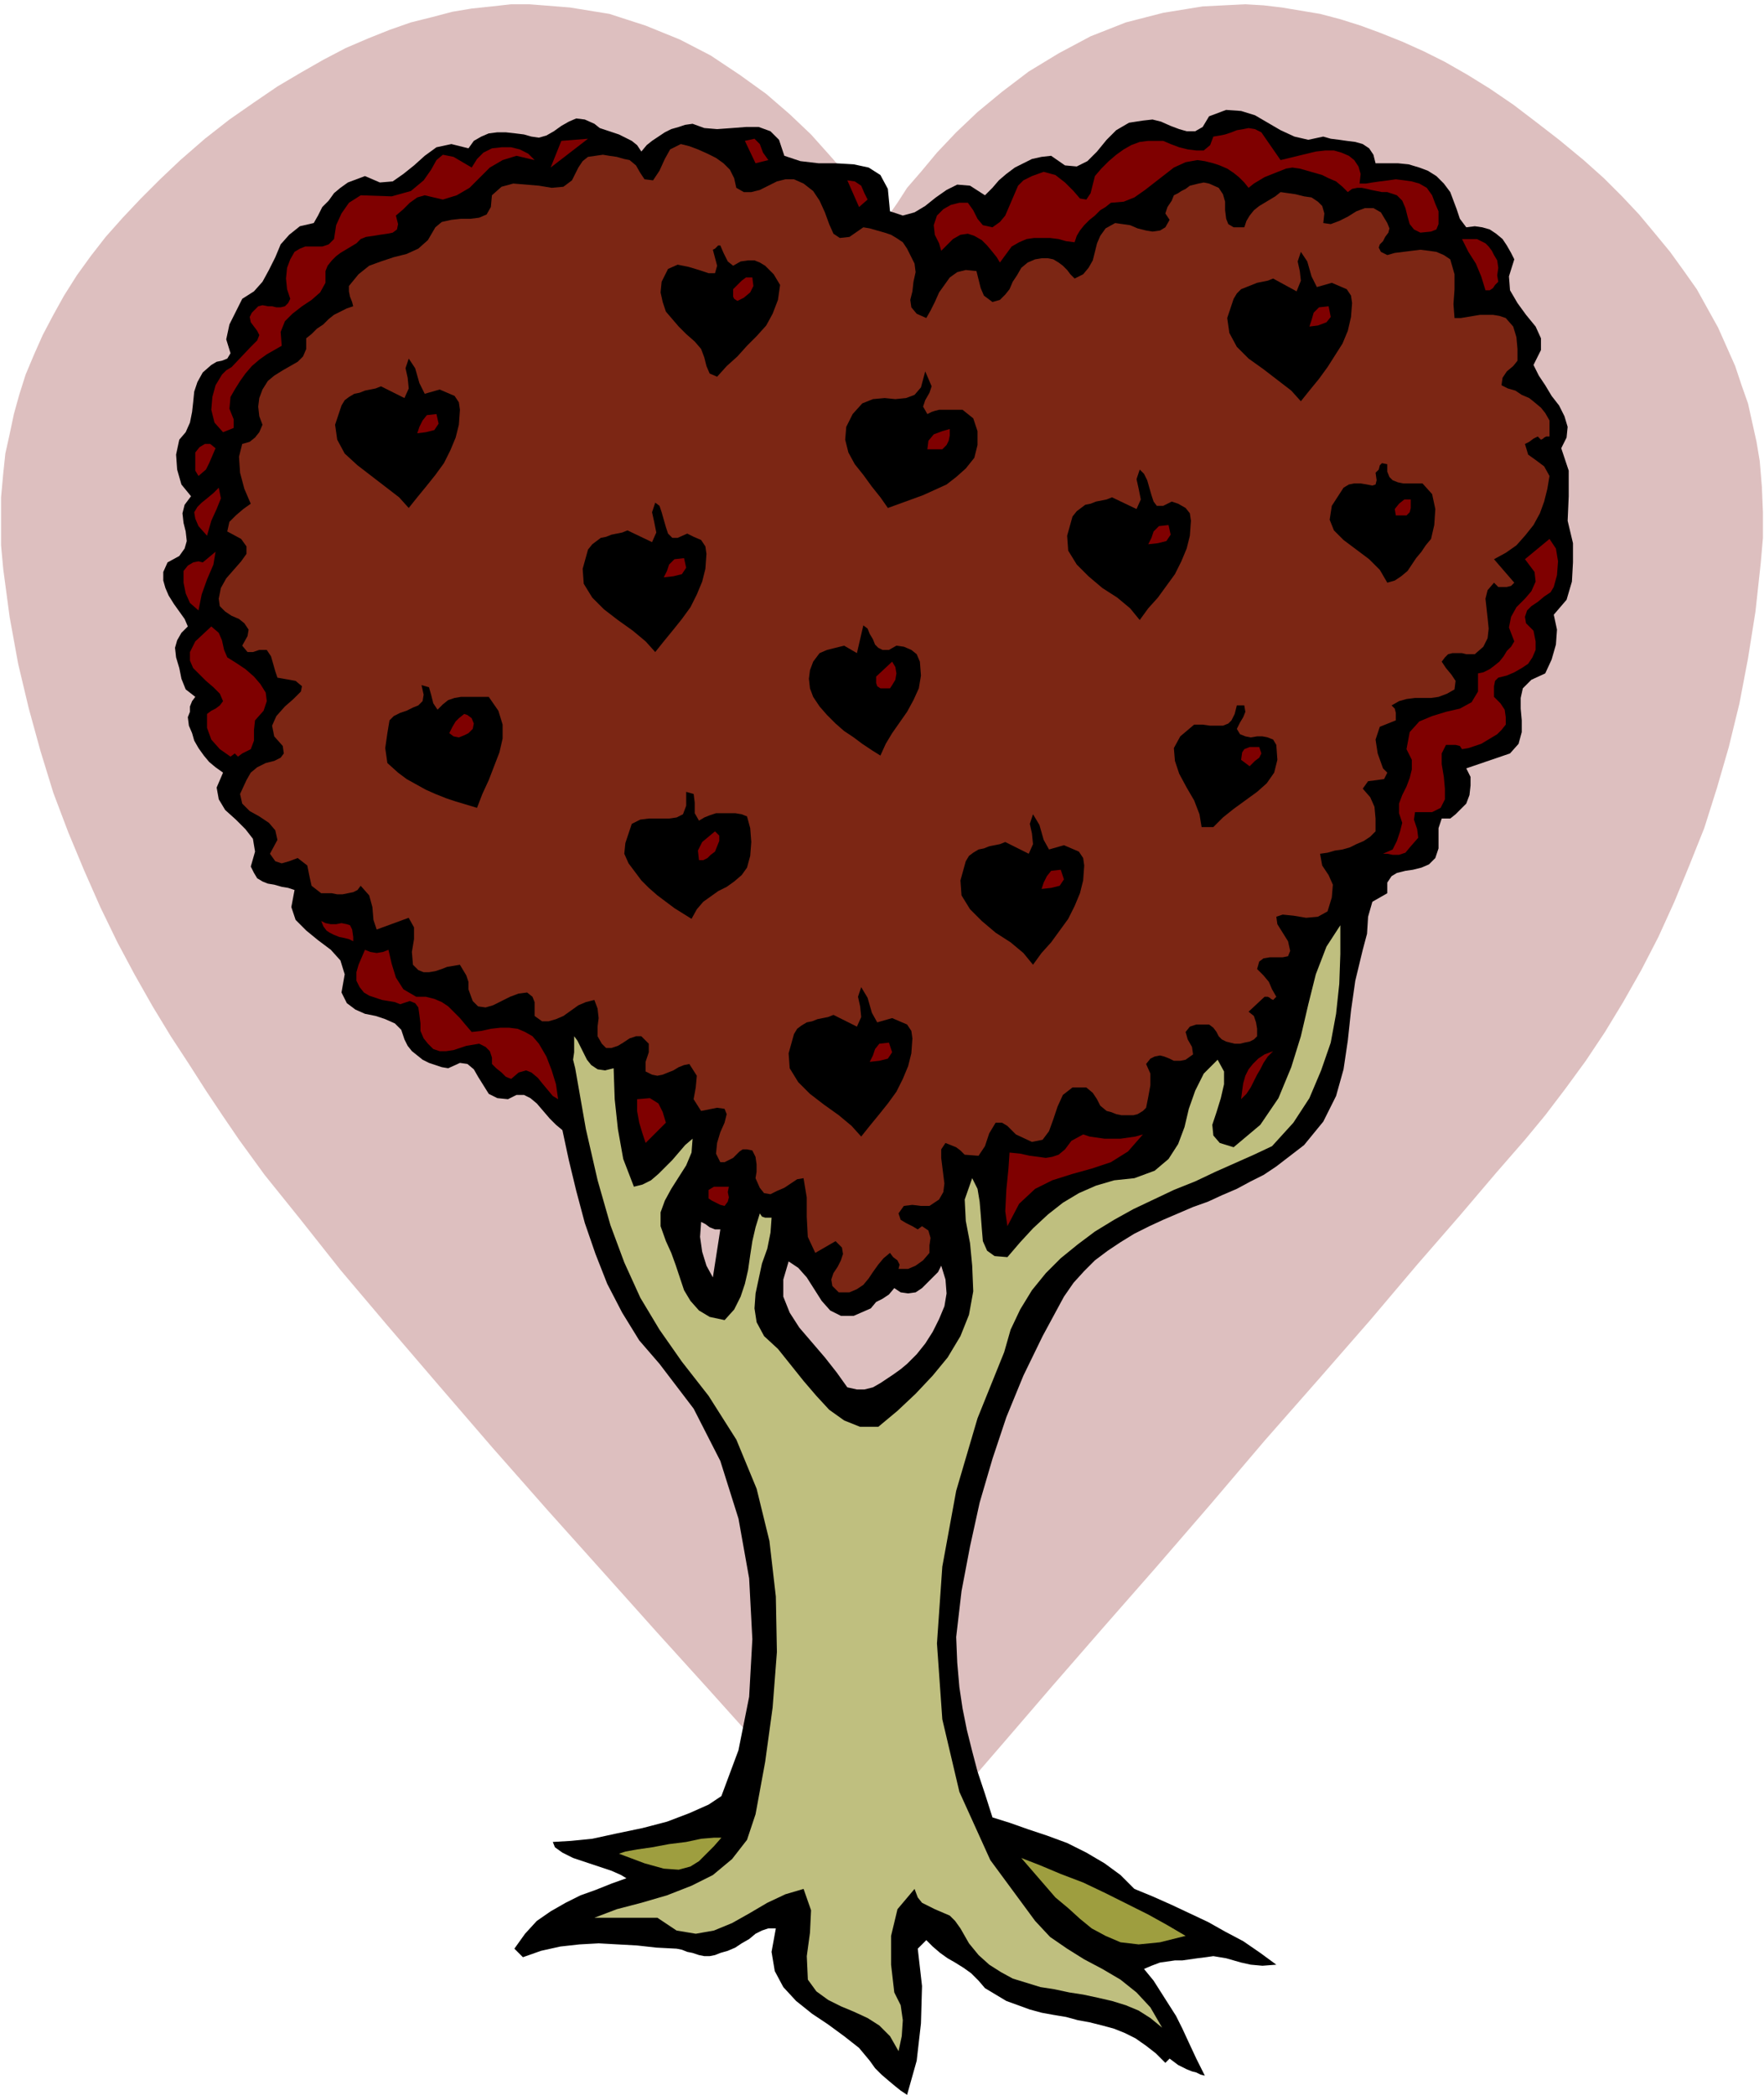
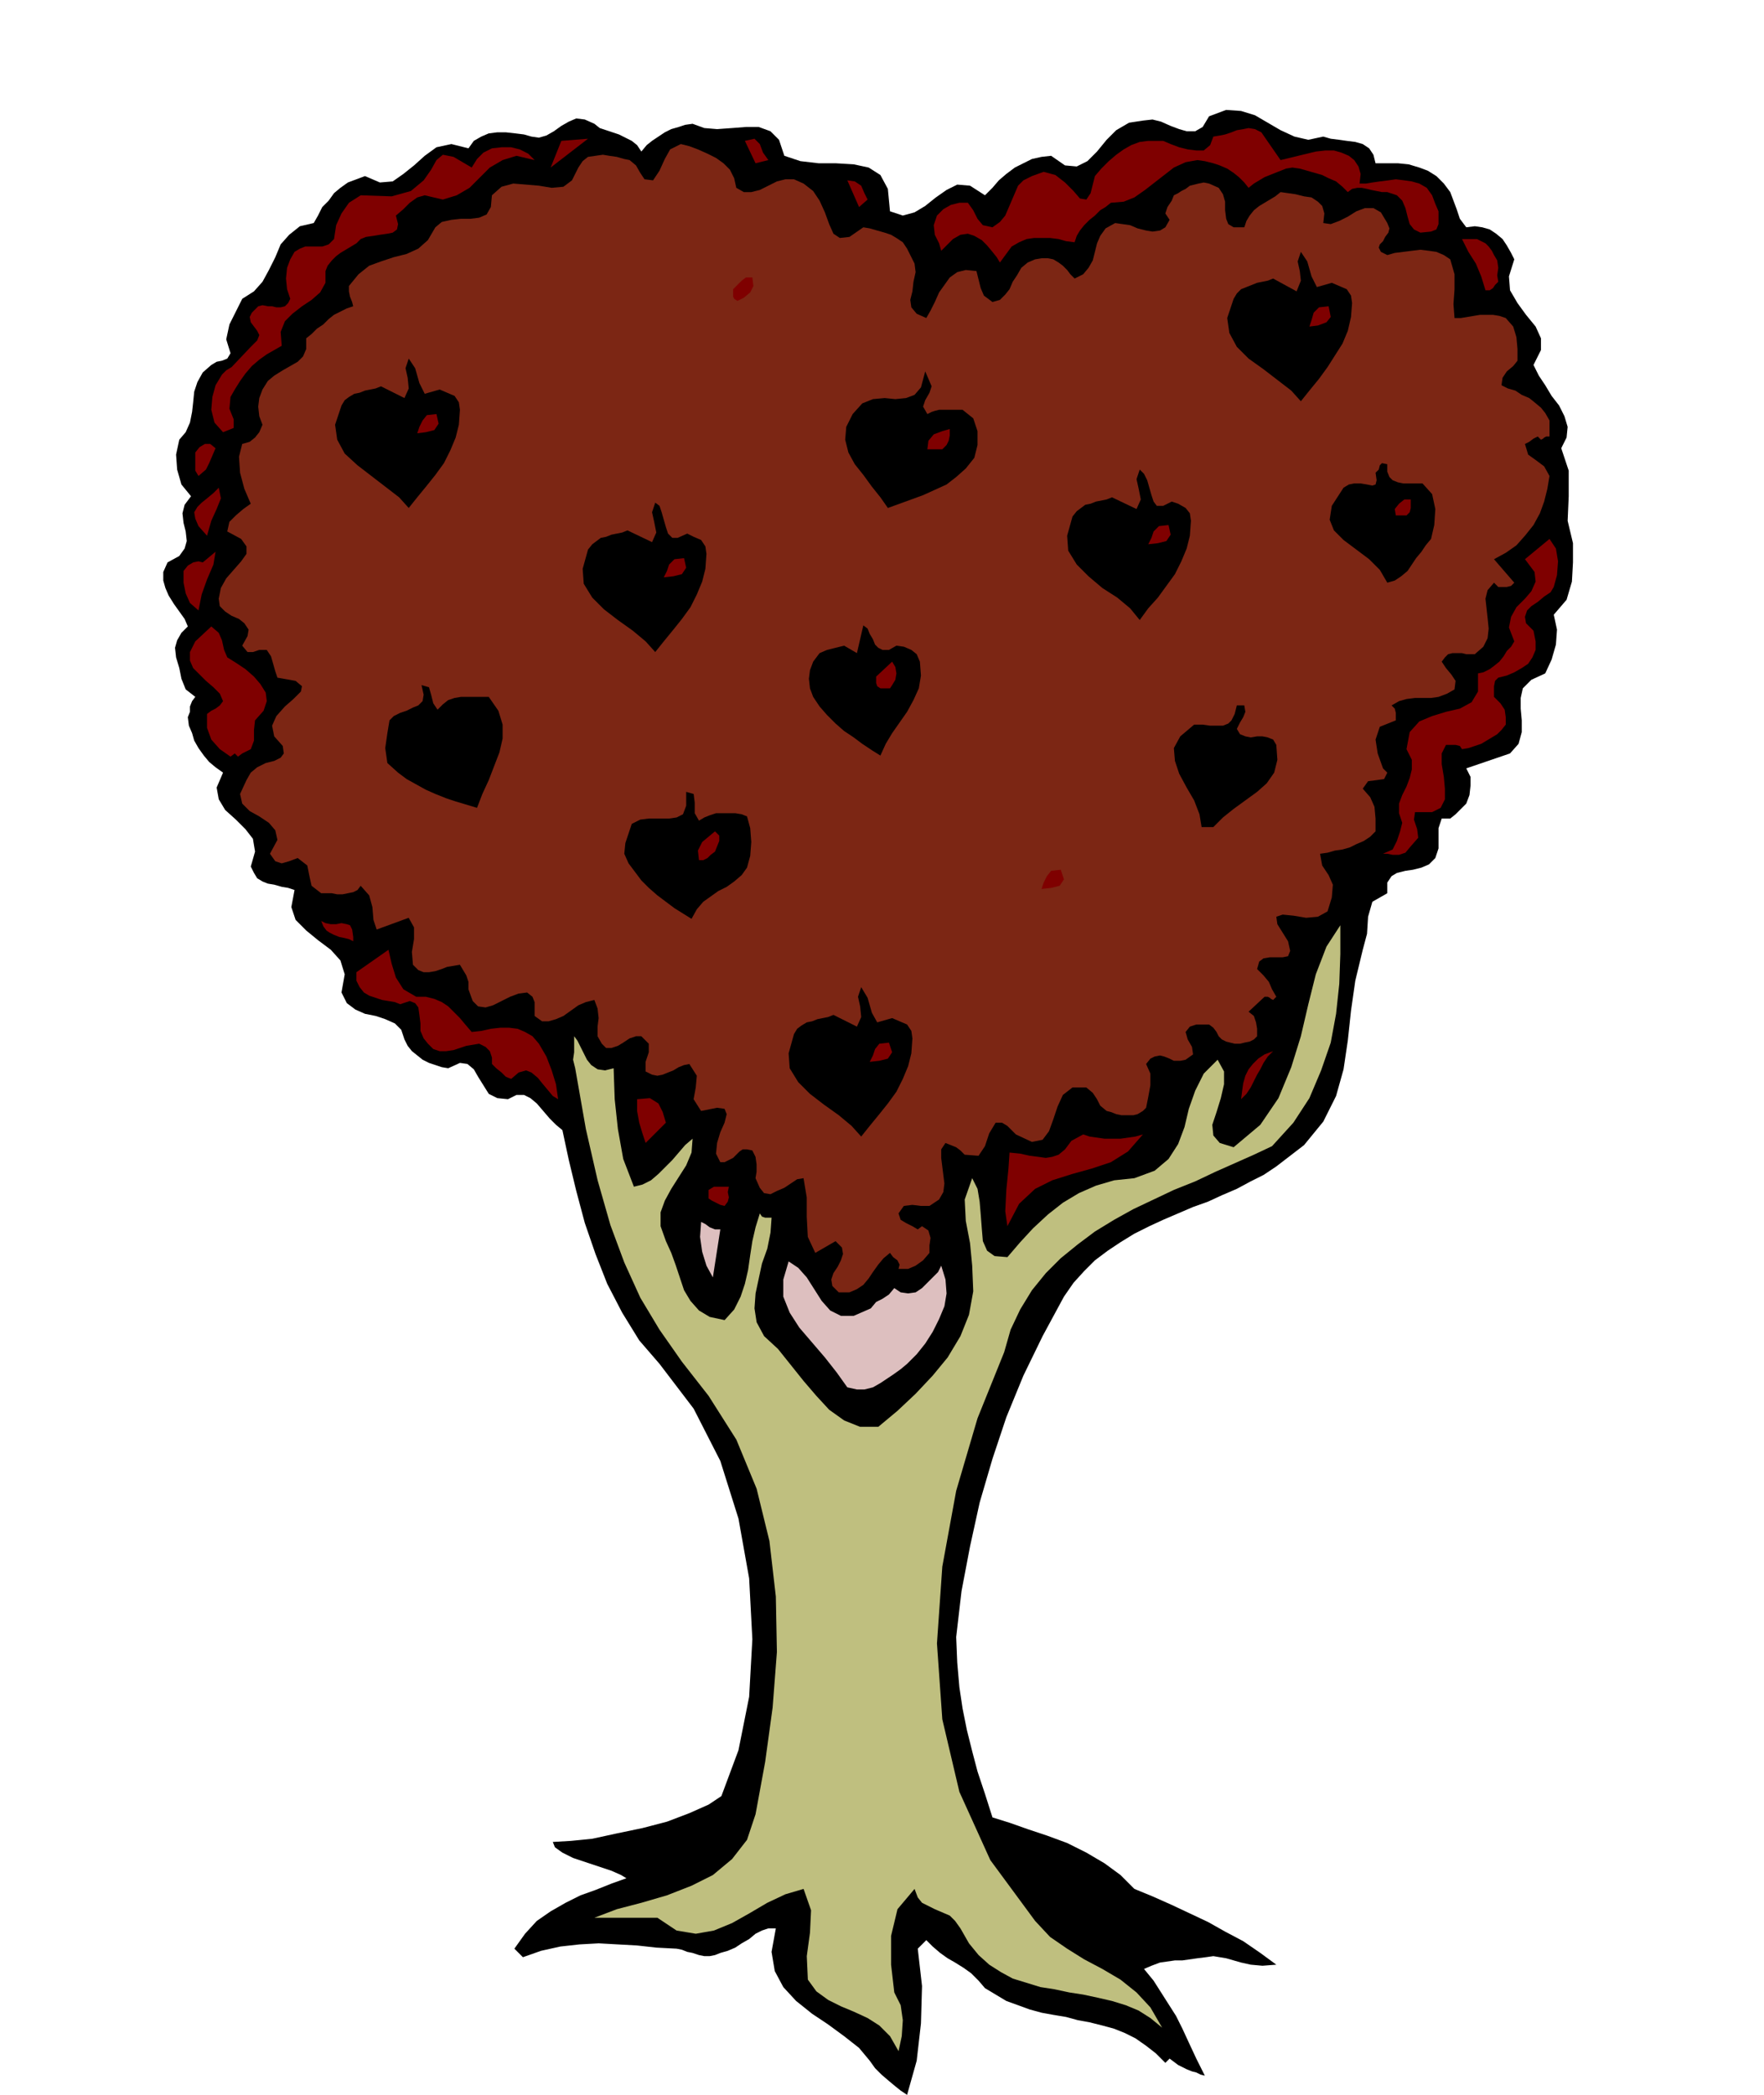
<svg xmlns="http://www.w3.org/2000/svg" width="1.653in" height="1.963in" fill-rule="evenodd" stroke-linecap="round" preserveAspectRatio="none" viewBox="0 0 1653 1963">
  <style>.pen1{stroke:none}.brush2{fill:#ddbfbf}.brush3{fill:#000}.brush4{fill:#7f0000}</style>
-   <path d="M496 4h-17l-18 2-19 2-18 3-19 5-20 5-20 7-20 8-21 9-21 11-21 12-22 13-22 15-23 16-23 18-23 20-19 18-18 18-17 18-16 18-14 18-13 18-12 19-10 18-10 19-8 18-8 19-6 19-5 18-4 19-4 18-2 19-2 22v45l2 22 6 45 8 44 10 42 11 40 12 39 14 37 15 36 15 34 16 33 16 30 17 30 17 28 17 26 16 25 16 24 15 22 24 33 33 41 38 48 44 52 48 56 50 58 52 59 52 58 51 57 48 53 44 49 39 43 33 36 25 28 15 17 6 6V209l-1-2-5-7-6-10-10-13-12-15-15-17-17-19-20-19-22-19-25-18-27-18-29-15-32-13-34-11-37-6-38-3zm1154 523 2-23v-24l-1-24-2-24-3-18-4-18-4-18-6-17-6-18-8-18-8-18-10-18-10-18-12-17-13-18-14-17-15-18-16-17-17-17-19-17-23-19-22-17-21-16-22-15-21-13-21-12-20-10-20-9-20-8-19-7-19-6-19-5-18-3-18-3-17-2-17-1-40 2-37 6-35 9-33 13-30 16-28 17-25 19-23 19-20 19-18 19-15 18-13 15-9 14-7 10-5 7-1 2v1553l5-6 16-18 24-28 32-36 38-44 43-50 47-54 50-57 51-59 51-60 51-58 48-55 44-52 40-46 34-40 27-31 19-23 19-25 19-26 18-27 17-28 17-30 16-31 15-33 14-34 14-35 12-38 11-38 10-41 8-42 7-44 5-46z" class="pen1 brush2" />
  <path d="m1240 128 7 2 8 1 7 1 8 1 7 2 6 4 4 6 2 8h21l10 1 10 3 8 3 8 5 7 7 6 8 3 8 3 8 3 9 6 8 8-1 7 1 7 2 6 4 6 5 4 6 4 7 3 6-5 16 1 13 7 12 8 11 9 11 5 11v11l-7 14 5 10 6 9 6 10 7 9 5 10 3 10-1 10-5 10 7 21v24l-1 23 5 21v18l-1 18-5 17-12 14 3 14-1 14-4 14-6 13-13 6-8 8-2 9v10l1 11v11l-3 11-8 9-41 14 4 8v8l-1 9-3 8-5 5-5 5-5 4h-8l-3 9v19l-3 9-6 6-7 3-8 2-7 1-8 2-5 3-4 6v10l-14 8-4 14-1 16-4 15-7 29-4 28-3 28-4 27-7 25-12 24-18 22-26 20-12 8-12 6-13 7-14 6-13 6-14 5-14 6-14 6-13 6-14 7-13 8-12 8-12 9-10 10-10 11-9 13-20 37-18 37-16 39-13 39-12 41-9 41-8 42-5 43 1 24 2 23 3 20 4 20 5 20 5 19 7 21 7 22 16 5 17 6 18 6 19 7 18 9 17 10 15 11 13 13 17 7 18 8 17 8 17 8 16 9 17 9 16 11 15 11-13 1-11-1-9-2-7-2-7-2-6-1-6-1-7 1-8 1-7 1-7 1h-7l-7 1-7 1-8 3-7 3 9 11 7 11 7 11 7 11 6 12 6 13 7 15 8 16-4-1-4-2-4-1-5-2-4-2-4-2-4-3-4-3-4 4-9-9-9-7-10-7-10-5-10-4-11-3-12-3-11-2-11-3-12-2-11-2-11-3-11-4-11-4-10-6-10-6-6-7-7-7-7-5-8-5-7-4-7-5-7-6-6-6-8 8 4 35-1 35-4 35-9 32-6-4-5-4-6-5-7-6-6-6-5-7-5-6-5-6-14-11-15-11-15-10-15-12-12-13-8-15-3-18 4-22h-7l-6 2-6 3-6 5-7 4-6 4-7 3-7 2-5 2-5 1h-5l-5-1-6-2-5-1-5-2-5-1-19-1-18-2-18-1-18-1-18 1-18 2-18 4-17 6-8-8 10-14 11-12 13-9 14-8 14-7 14-5 15-6 14-5-5-3-9-4-12-4-12-4-12-4-10-5-7-5-2-5 17-1 20-2 23-5 24-5 23-6 21-8 18-8 12-8 16-43 10-50 3-54-3-57-10-56-17-54-25-49-32-42-19-22-16-26-14-27-11-28-10-29-8-30-7-29-6-28-6-5-6-6-6-7-6-7-6-5-6-3h-7l-8 4-10-1-8-4-5-8-5-8-4-7-6-5-7-1-11 5-6-1-6-2-6-2-6-3-5-4-5-4-4-5-3-6-3-9-6-6-9-4-9-3-10-2-9-4-8-6-5-10 3-17-4-13-9-10-12-9-11-9-10-10-4-12 3-16-6-2-6-1-7-2-6-1-5-2-5-3-3-5-3-6 4-14-2-12-7-9-9-9-10-9-6-10-2-11 6-14-7-5-6-5-5-6-5-7-4-7-2-7-3-7-1-8 2-5v-5l2-5 3-4-9-7-4-10-2-10-3-10-1-9 2-7 4-7 6-6-3-7-5-7-5-7-5-8-3-7-2-7v-8l4-9 11-6 5-7 2-7-1-9-2-8-1-9 2-8 6-8-9-11-4-14-1-14 3-14 6-7 4-9 2-10 1-9 1-10 3-9 5-9 8-7 5-3 5-1 5-2 3-5-4-13 3-14 6-12 6-12 11-7 8-9 6-11 6-12 5-12 8-9 10-8 13-3 4-7 4-8 6-6 5-7 6-5 7-5 8-3 8-3 14 6 12-1 10-7 10-8 10-9 11-8 14-3 16 4 5-7 7-4 7-3 8-1h8l9 1 8 1 7 2 7 1 7-2 7-4 7-5 7-4 7-3 8 1 9 4 5 4 6 2 6 2 6 2 6 3 6 3 5 4 4 6 5-6 5-4 6-4 6-4 6-3 7-2 6-2 7-1 11 4 12 1 14-1 13-1h12l11 4 8 8 5 15 15 5 17 2h16l17 1 14 3 11 7 7 13 2 21 12 4 11-3 10-6 10-8 10-7 10-5 12 1 14 9 7-7 6-7 7-6 8-6 8-4 8-4 9-2 9-1 13 9 11 1 10-5 9-9 9-11 9-9 12-7 13-2 9-1 8 2 9 4 8 3 7 2h8l7-4 6-10 16-6 14 1 13 4 12 7 12 7 13 6 13 3 14-3z" class="pen1 brush3" />
  <path d="m1233 142 9-1h8l7 2 7 3 5 4 4 6 2 7-1 9h6l6-1 7-1 8-1 7-1 8 1 7 1 7 2 7 4 5 7 3 8 3 7v12l-2 5-5 2-10 1-6-3-4-5-2-7-2-8-3-7-5-5-9-3h-5l-5-1-5-1-4-1-5-1h-4l-5 1-4 3-5-5-6-5-7-3-6-3-7-2-7-2-7-2-7-1-6 1-5 2-5 2-5 2-5 2-5 3-5 3-5 4-4-5-5-5-5-4-6-4-7-3-6-2-8-2-7-1-11 2-11 5-9 7-9 7-9 7-10 7-10 4-12 1-5 4-5 3-5 5-5 4-5 5-4 5-3 5-2 6-8-1-7-2-8-1h-15l-7 1-7 3-7 4-11 15-3-5-4-5-5-6-5-5-7-4-6-2-7 1-7 4-11 11-2-7-4-8-1-9 3-9 6-6 7-4 8-2h8l5 7 4 8 5 6 9 2 7-5 5-6 3-7 3-7 3-7 3-7 5-5 8-4 11-4 11 3 9 7 8 8 6 7 6 1 4-6 4-16 6-7 7-7 7-6 7-5 7-4 8-3 8-1h14l7 3 8 3 8 2 8 1h7l6-5 3-8 6-1 5-1 6-2 5-2 6-1 5-1 6 1 6 3 18 26 33-8zm-717 15 10-25 25-2-35 27zm204-7-12 3-10-21 9-2 5 5 3 8 5 7z" class="pen1 brush4" />
  <path d="m690 176 7 4h7l8-2 8-4 8-4 8-2h8l9 4 9 7 6 9 5 11 4 11 4 9 6 4 9-1 13-9 6 1 7 2 7 2 6 2 5 3 6 4 4 6 3 6 4 8 1 8-2 9-1 9-2 8 1 7 5 6 9 4 4-7 4-8 4-9 5-7 5-7 7-5 8-2 10 1 2 8 2 8 3 7 8 6 7-2 5-5 4-5 3-7 4-6 4-7 6-5 7-3 6-1h6l5 1 5 3 4 3 4 4 3 4 4 4 8-4 5-6 4-7 2-8 2-8 3-7 5-7 9-5 7 1 7 1 7 3 8 2 6 1 7-1 5-3 4-7-4-6 2-6 4-6 2-5 4-2 3-2 4-2 4-3 4-1 4-1 5-1 5 1 9 4 4 6 2 7v8l1 8 2 5 5 3h10l2-6 3-5 4-5 5-4 5-3 5-3 5-3 5-4 7 1 7 1 8 2 7 1 6 4 4 4 2 7-1 9 7 1 8-3 8-4 8-5 8-3h8l7 4 6 10 2 5-1 4-3 4-2 4-3 3-1 3 2 4 6 3 7-2 8-1 8-1 8-1 8 1 7 1 7 3 6 4 4 14v14l-1 14 1 13h6l6-1 6-1 6-1h12l6 1 6 2 7 8 3 10 1 11v11l-4 5-6 5-4 6-1 7 6 3 7 2 6 4 7 3 5 4 6 5 4 5 4 7v15h-3l-2 1-1 1-2 1-3-3-4 2-4 3-4 2 3 10 7 5 8 6 5 9-2 12-3 12-4 11-6 11-8 10-8 9-10 7-11 6 19 22-3 3-4 1h-8l-4-4-6 7-2 8 1 9 1 9 1 10-1 9-4 8-8 7h-8l-4-1h-9l-4 1-3 3-3 4 4 6 5 6 4 6-1 8-7 4-8 3-7 1h-15l-8 1-7 2-7 4 3 3 1 4v7l-15 6-4 12 2 13 5 14 4 4-3 6-7 1-8 1-5 7 7 8 4 9 1 11v12l-5 5-6 4-7 3-6 3-7 2-7 1-7 2-7 1 2 11 6 9 4 9-1 12-4 13-9 5-11 1-12-2-10-1-6 2 1 7 10 16 2 9-2 5-5 1h-12l-6 1-4 3-2 7 6 6 5 6 3 7 4 7-3 3-2-1-1-1-2-1h-3l-15 14 5 4 2 6 1 6v7l-3 3-4 2-5 1-4 1h-5l-4-1-4-1-4-2-3-3-2-4-3-4-4-3h-12l-6 2-4 5 2 7 4 7 1 7-7 5-5 1h-6l-4-2-5-2-4-1-5 1-4 2-4 5 4 9v11l-2 11-2 10-3 3-5 3-4 1h-11l-5-1-5-2-4-1-6-5-3-6-4-6-6-5h-13l-9 7-5 11-4 12-4 11-6 8-10 2-15-7-4-4-4-4-5-3h-6l-6 10-4 12-6 9-13-1-4-4-4-3-5-2-5-2-4 6v8l1 8 1 8 1 8-1 8-4 7-9 6h-8l-8-1-8 1-5 7 2 6 5 3 6 3 5 3 4-3 6 4 2 7-1 7v7l-6 7-7 5-7 3h-9l1-4-2-4-4-3-3-4-6 5-5 6-5 7-4 6-5 6-6 4-7 3h-10l-6-6-1-6 2-6 4-6 3-6 2-6-1-6-6-6-19 11-7-15-1-19v-18l-3-18-6 1-6 4-6 4-7 3-6 3-6-1-4-5-4-9 1-6v-7l-1-7-3-6-5-1h-4l-3 2-3 3-3 3-4 2-4 2h-4l-4-8 1-10 3-10 4-9 2-8-2-5-7-1-15 3-7-11 2-11 1-11-7-11-5 1-5 2-5 3-5 2-5 2-5 1-5-1-6-3v-9l3-9v-8l-7-7h-5l-6 2-6 4-5 3-6 2h-5l-4-4-4-7v-9l1-8-1-9-3-8-8 2-7 3-7 5-7 5-7 3-7 2h-6l-7-5v-13l-2-5-5-4-8 1-8 3-8 4-8 4-7 2-7-1-5-5-4-11v-7l-2-6-3-5-3-5-6 1-6 1-5 2-6 2-6 1h-5l-5-2-5-5-1-12 2-12v-11l-5-9-30 11-3-9-1-12-3-11-8-9-3 4-4 2-5 1-5 1h-5l-5-1h-10l-9-7-2-9-2-10-9-7-8 3-7 2-6-2-5-7 7-13-2-9-6-7-9-6-9-5-7-7-2-9 6-13 4-7 6-5 8-4 8-2 6-3 3-4-1-7-8-9-2-10 4-9 8-9 8-7 7-7 1-5-6-5-17-3-2-6-2-7-2-7-4-6h-7l-6 2h-5l-5-6 5-9 1-6-4-6-5-4-7-3-6-4-5-5-1-7 2-10 5-9 7-8 7-8 5-7v-7l-5-7-13-7 2-9 6-6 7-6 7-5-6-14-4-15-1-15 3-12 7-2 5-4 4-5 3-7-3-8-1-9 1-8 3-8 5-8 6-5 8-5 7-4 7-4 5-5 3-7v-10l5-4 5-5 6-4 5-5 5-4 6-3 6-3 6-2-1-4-2-5-1-5v-5l9-11 10-8 11-4 12-4 12-3 11-5 9-8 7-12 6-5 9-2 9-1h9l8-1 7-3 4-7 1-11 9-8 11-3 12 1 12 1 12 2 11-1 8-6 6-12 4-6 5-4 7-1 7-1 6 1 7 1 7 2 5 1 6 5 4 7 4 6 8 1 6-9 5-11 5-9 10-5 8 2 8 3 9 4 8 4 7 5 6 6 4 8 2 9z" class="pen1" style="fill:#7c2614" />
  <path d="m501 150-17-4-13 4-12 7-9 9-10 10-12 7-13 4-17-4-7 2-7 5-6 6-7 6 2 8-1 5-4 3-5 1-7 1-6 1-7 1-5 2-4 4-5 3-5 3-5 3-4 3-4 4-4 5-2 5v11l-5 9-8 7-9 6-9 7-7 7-4 10 1 13-7 4-7 4-7 5-7 6-6 7-5 7-5 8-4 7-1 11 4 10v8l-10 4-8-9-3-12 1-12 3-11 3-5 3-5 4-4 5-3 18-19 6-6 2-5-2-4-3-4-3-4-1-5 2-4 6-6 4-1 5 1h4l4 1h4l4-1 3-3 2-4-3-9-1-10 1-10 3-8 4-7 5-3 5-2h16l6-2 5-5 2-13 5-11 7-10 11-7 29 1 18-5 12-10 7-10 5-9 6-5 10 2 17 10 5-8 6-6 8-4 9-1h9l8 2 8 4 6 6zm312 37-8 7-11-25 7 1 6 4 3 7 3 6z" class="pen1 brush4" />
-   <path d="m694 245 7-1h6l5 2 5 3 4 4 4 4 3 5 3 5-2 14-5 13-6 11-9 10-9 9-9 10-10 9-9 10-7-3-3-7-2-8-3-8-6-7-8-7-7-7-6-7-6-7-3-9-2-9 1-10 6-12 9-4 10 2 10 3 9 3h6l2-7-4-15 2-1 1-1 2-2h2l3 7 4 8 5 4 7-4z" class="pen1 brush3" />
  <path d="m705 260 1 8-3 6-6 5-6 3-3-2-1-2v-7l4-4 4-4 4-3h6zm695-21 3 5 1 7-1 7 1 6-3 3-2 3-3 2h-4l-4-13-5-12-7-11-6-12h14l4 2 4 2 3 3 3 4 2 4z" class="pen1 brush4" />
  <path d="m412 365 7 3 7 3 4 6 1 7-1 14-3 12-5 12-6 12-8 11-8 10-9 11-8 10-9-10-13-10-13-10-13-10-12-11-7-13-2-14 6-18 3-5 4-3 5-3 5-1 5-2 5-1 5-1 5-2 22 11 4-9-1-10-2-9 3-9 6 9 4 14 5 10 14-4z" class="pen1 brush3" />
  <path d="m409 388 2 9-4 6-8 2-8 1 2-6 3-6 4-5 9-1z" class="pen1 brush4" />
  <path d="m644 500 6 3 7 3 4 6 1 7-1 14-3 12-5 12-6 12-8 11-8 10-9 11-8 10-9-10-12-10-14-10-13-10-11-11-8-13-1-14 5-18 4-5 4-3 4-3 5-1 5-2 5-1 5-1 5-2 23 11 4-9-2-10-2-9 3-9 4 3 2 6 2 7 2 7 2 6 4 4h5l9-4z" class="pen1 brush3" />
  <path d="m641 523 2 9-4 6-8 2-9 1 3-6 2-6 5-5 9-1z" class="pen1 brush4" />
  <path d="m1248 265 7 3 7 3 4 6 1 7-1 13-3 13-5 12-7 11-7 11-8 11-9 11-8 10-9-10-13-10-13-10-14-10-11-11-7-13-2-14 6-18 3-5 4-4 5-2 5-2 5-2 5-1 5-1 5-2 22 12 4-10-1-9-2-9 3-9 6 9 4 14 5 10 14-4z" class="pen1 brush3" />
  <path d="m1245 287 2 10-4 5-8 3-8 1 2-6 2-7 5-5 9-1z" class="pen1 brush4" />
  <path d="m836 954 7 3 7 3 4 6 1 7-1 14-3 12-5 12-6 12-8 11-8 10-9 11-8 10-9-10-12-10-14-10-13-10-11-11-8-13-1-14 5-18 3-5 4-3 5-3 5-1 5-2 5-1 5-1 5-2 22 11 4-9-1-10-2-9 3-9 6 10 4 14 5 9 14-4z" class="pen1 brush3" />
  <path d="m833 977 3 9-4 6-8 2-9 1 3-6 2-6 4-5 9-1z" class="pen1 brush4" />
  <path d="m1098 470 6 2 7 4 4 5 1 7-1 14-3 12-5 12-6 12-8 11-8 11-9 10-8 11-9-11-12-10-14-9-13-11-11-11-8-13-1-14 5-18 4-5 4-3 4-3 5-1 5-2 5-1 5-1 5-2 23 11 4-9-2-10-2-9 3-9 4 4 3 6 2 7 2 7 2 6 3 4h6l8-4z" class="pen1 brush3" />
  <path d="m1095 492 2 9-4 6-8 2-9 1 3-6 2-6 5-5 9-1z" class="pen1 brush4" />
-   <path d="m997 792 7 3 7 3 4 6 1 7-1 14-3 12-5 12-6 12-8 11-8 11-9 10-8 11-9-11-12-10-14-9-13-11-11-11-8-13-1-14 5-18 3-5 4-3 5-3 5-1 5-2 5-1 5-1 5-2 22 11 4-9-1-10-2-9 3-9 6 10 4 14 5 9 14-4z" class="pen1 brush3" />
  <path d="m994 815 3 9-4 6-8 2-9 1 2-6 3-6 4-5 9-1zM202 420l-3 7-3 7-3 6-7 6-3-5v-17l4-5 5-3h5l5 4z" class="pen1 brush4" />
  <path d="m873 362-2 6-4 7-2 6 4 7 4-2 3-1 4-1h22l10 8 4 12v13l-3 12-8 10-9 8-9 7-11 5-11 5-11 4-11 4-11 4-7-10-8-10-8-11-8-10-6-11-3-12 1-12 6-12 9-10 10-4 11-1 10 1 10-1 8-3 6-7 4-15 6 14zm460 91 9 10 3 14-1 15-3 13-5 6-4 6-5 6-4 6-4 6-6 5-6 4-7 2-7-12-10-10-12-9-12-9-9-9-4-10 2-13 11-17 5-3 5-1h6l6 1 5 1 3-1 1-4-1-7 3-3 1-4 2-2 5 1v7l2 5 3 3 5 2 5 1h18z" class="pen1 brush3" />
  <path d="m194 502-8-9-3-7-1-6 3-5 4-4 5-4 6-5 5-5 2 10-4 10-5 11-4 14zm1128-34v8l-1 4-3 3h-10l-1-6 4-5 5-4h6zm-432-66v6l-1 5-2 4-4 4h-14l1-8 5-6 8-3 7-2zm566 148-3 5-6 4-6 5-6 4-4 4-2 6 1 6 7 7 2 10v8l-3 7-4 6-6 4-7 4-7 3-8 2-3 3-1 5v10l6 6 4 6 1 7v7l-4 5-4 4-5 3-5 3-5 3-6 2-6 2-6 1-2-3-4-1h-9l-4 8v10l2 12 1 11v10l-4 8-8 4h-16l-1 7 3 9 1 8-7 8-5 6-6 2h-6l-5-1h-4l9-4 4-8 3-9 2-8-3-9v-9l3-8 4-8 3-8 2-8v-9l-5-10 3-16 9-10 12-5 13-4 13-3 11-6 6-10v-17l5-1 6-3 4-3 5-4 4-5 3-5 4-4 3-5-5-13 2-10 5-9 8-8 6-7 4-9-1-9-9-12 23-19 6 9 2 12-1 13-3 11zM186 572l-8-7-4-9-2-10v-11l4-5 5-3 5-1 4 1 12-10-2 12-6 14-5 14-3 15z" class="pen1 brush4" />
  <path d="m840 605 7 1 7 3 5 4 3 7 1 13-2 12-5 11-6 11-7 10-7 10-6 10-5 11-8-5-9-6-8-6-9-6-8-7-8-8-7-8-6-9-3-8-1-9 1-8 3-8 6-8 7-3 8-2 8-2 12 7 6-26 4 3 2 5 3 5 2 5 3 3 4 2h6l7-4z" class="pen1 brush3" />
  <path d="m213 616 8 5 9 6 8 7 6 7 5 8 1 8-3 9-8 9-1 9v10l-3 8-8 4-4 3-3-3-4 3-10-7-8-9-4-11v-13l4-3 4-2 4-3 3-4-3-7-6-6-7-6-6-6-6-6-3-7v-8l5-10 15-14 7 6 3 7 2 9 3 7zm623 26-2 3h-9l-3-2-1-3v-6l15-14 3 5 1 6-1 6-3 5z" class="pen1 brush4" />
  <path d="m410 665 5-5 5-4 6-2 6-1h26l9 13 4 13v13l-3 13-5 13-5 13-6 13-5 13-10-3-10-3-9-3-10-4-9-4-9-5-9-5-8-6-10-9-2-14 2-14 2-12 4-4 6-3 6-2 6-3 5-2 4-4 1-6-2-9 7 2 2 7 2 8 4 6zm756-4 1 6-2 5-3 5-3 6 3 5 5 2 5 1 6-1h5l5 1 5 2 3 5 1 14-3 12-7 10-9 8-11 8-11 8-10 8-9 9h-11l-2-12-5-13-7-12-7-13-4-12-1-12 6-11 13-11h8l7 1h12l5-2 3-3 3-6 2-8h7z" class="pen1 brush3" />
-   <path d="m443 683-4 4-4 2-5 2-5-1-4-3 3-6 3-5 3-3 5-4 3 1 4 3 2 5-1 5zm737 17 2 6-2 4-4 3-5 5-8-6 1-7 2-3 5-2h9z" class="pen1 brush4" />
  <path d="m655 769 5-3 5-2 6-2h18l6 1 5 2 3 11 1 13-1 13-3 11-5 7-7 6-7 5-8 4-7 5-7 5-6 7-5 9-8-5-8-5-8-6-8-6-8-7-7-7-6-8-6-8-4-9 1-10 3-9 3-9 8-4 8-1h19l7-1 6-3 3-8v-13l7 2 1 8v10l4 7z" class="pen1 brush3" />
  <path d="m670 798-4 3-3 3-4 2h-4l-1-9 4-8 6-5 6-5 4 4v5l-2 5-2 5zm-339 80v4l-4-2-4-1-5-1-5-2-4-2-3-2-3-4-2-5 4 2 5 1h5l5-1 5 1 3 1 2 4 1 7z" class="pen1 brush4" />
  <path d="M1256 867v27l-1 28-3 28-5 27-9 26-11 26-15 23-20 22-17 8-18 8-18 8-19 9-20 8-19 9-19 9-18 10-18 11-16 12-16 13-14 14-13 16-11 18-9 19-6 21-25 62-20 68-13 71-5 72 5 71 16 68 29 64 42 57 14 15 16 11 16 10 17 9 17 10 15 12 13 14 11 19-11-9-11-7-12-5-13-4-13-3-14-3-13-2-14-3-13-2-13-4-13-4-11-6-11-7-10-9-9-11-8-14-5-7-5-5-7-3-7-3-6-3-6-3-4-5-3-8-16 19-6 25v27l3 26 6 12 2 14-1 15-3 14-8-14-10-10-11-7-13-6-12-5-12-6-11-8-8-11-1-22 3-22 1-21-7-20-17 5-17 8-17 10-16 9-17 7-17 3-18-3-18-12h-59l21-8 23-6 24-7 23-9 20-10 18-15 14-18 8-24 9-49 7-51 4-52-1-52-6-52-12-49-19-46-26-41-25-32-21-30-18-30-15-33-13-35-12-42-11-48-10-57-2-8 1-7v-15l3 4 3 6 3 6 3 6 4 5 6 4 7 1 8-2 1 29 3 28 5 28 10 26 8-2 8-4 7-6 6-6 7-7 6-7 6-7 7-6-1 13-5 12-7 11-7 11-6 11-4 11v13l5 14 5 11 4 11 4 12 4 12 6 10 8 9 10 6 14 3 9-10 6-12 4-12 3-13 2-14 2-13 3-13 4-13 2 3 3 1h6l-1 14-3 15-5 14-3 14-3 14-1 14 2 13 7 13 13 12 12 15 12 15 12 14 12 13 14 10 15 6h17l18-15 17-16 16-17 14-17 12-20 8-20 4-22-1-24-2-21-4-21-1-20 7-20 5 10 2 12 1 12 1 13 1 12 4 9 7 5 12 1 12-14 12-13 14-13 14-11 15-9 16-7 17-5 19-2 19-7 13-11 9-14 6-16 4-17 6-17 8-16 13-13 6 11v12l-3 13-4 13-4 12 1 10 6 7 13 4 25-21 17-25 12-29 9-29 7-30 7-28 10-26 13-20z" class="pen1" style="fill:#bfbf7f" />
-   <path d="m364 890 3 13 4 13 7 11 12 7h9l8 2 7 3 6 4 5 5 6 6 5 6 6 7 9-1 9-2 9-1h8l8 1 7 3 7 4 6 7 7 12 5 13 4 13 2 14-5-3-5-6-5-6-4-5-6-5-5-2-7 2-7 6-5-2-4-4-5-4-4-4v-6l-2-6-4-4-6-3-6 1-6 1-6 2-6 2-7 1h-6l-6-2-5-5-4-5-3-7v-7l-1-8-1-7-3-4-5-2-9 3-5-2-6-1-6-1-6-2-6-2-5-3-4-5-3-6v-8l2-7 3-7 3-7 5 2 6 1 6-1 5-2zm799 140 1-8 1-7 2-7 3-6 4-5 5-5 6-4 8-3-5 5-4 6-3 6-3 5-3 6-3 6-4 6-5 5zm-539 22-19 19-3-9-3-10-2-11v-11l12-1 8 5 4 8 3 10zm447 11-14 16-16 10-18 6-18 5-19 6-16 8-15 14-11 21-2-14 1-20 2-20 1-15 10 1 9 2 8 1 7 1 6-1 6-2 6-5 6-8 11-6 6 2 7 1 7 1h15l7-1 7-1 7-2zm-388 49-1 5 1 5-1 4-3 4-4-1-4-2-4-2-3-2v-8l5-3h14z" class="pen1 brush4" />
+   <path d="m364 890 3 13 4 13 7 11 12 7h9l8 2 7 3 6 4 5 5 6 6 5 6 6 7 9-1 9-2 9-1h8l8 1 7 3 7 4 6 7 7 12 5 13 4 13 2 14-5-3-5-6-5-6-4-5-6-5-5-2-7 2-7 6-5-2-4-4-5-4-4-4v-6l-2-6-4-4-6-3-6 1-6 1-6 2-6 2-7 1h-6l-6-2-5-5-4-5-3-7v-7l-1-8-1-7-3-4-5-2-9 3-5-2-6-1-6-1-6-2-6-2-5-3-4-5-3-6v-8zm799 140 1-8 1-7 2-7 3-6 4-5 5-5 6-4 8-3-5 5-4 6-3 6-3 5-3 6-3 6-4 6-5 5zm-539 22-19 19-3-9-3-10-2-11v-11l12-1 8 5 4 8 3 10zm447 11-14 16-16 10-18 6-18 5-19 6-16 8-15 14-11 21-2-14 1-20 2-20 1-15 10 1 9 2 8 1 7 1 6-1 6-2 6-5 6-8 11-6 6 2 7 1 7 1h15l7-1 7-1 7-2zm-388 49-1 5 1 5-1 4-3 4-4-1-4-2-4-2-3-2v-8l5-3h14z" class="pen1 brush4" />
  <path d="m675 1152-7 45-6-11-4-13-2-14 1-14 4 2 4 3 5 2h5zm141 74 5-6 6-3 6-4 5-6 6 4 7 1 7-1 6-4 5-5 5-5 5-5 3-6 4 13 1 13-2 12-5 12-6 12-7 11-8 10-9 9-6 5-7 5-6 4-6 4-7 4-8 2h-7l-9-2-10-14-11-14-12-14-12-14-9-14-6-15v-16l5-17 9 6 8 9 7 11 7 11 8 9 10 5h12l16-7z" class="pen1 brush2" />
-   <path d="m676 1722-7 8-7 7-7 7-8 5-11 3-14-1-18-5-24-9 6-2 11-2 14-2 16-3 16-2 14-3 12-1h7zm435 92-24 6-20 2-17-2-14-6-13-7-11-9-11-10-12-10-32-37 18 7 19 8 21 8 21 10 20 10 20 10 18 10 17 10z" class="pen1" style="fill:#9e9e3f" />
</svg>